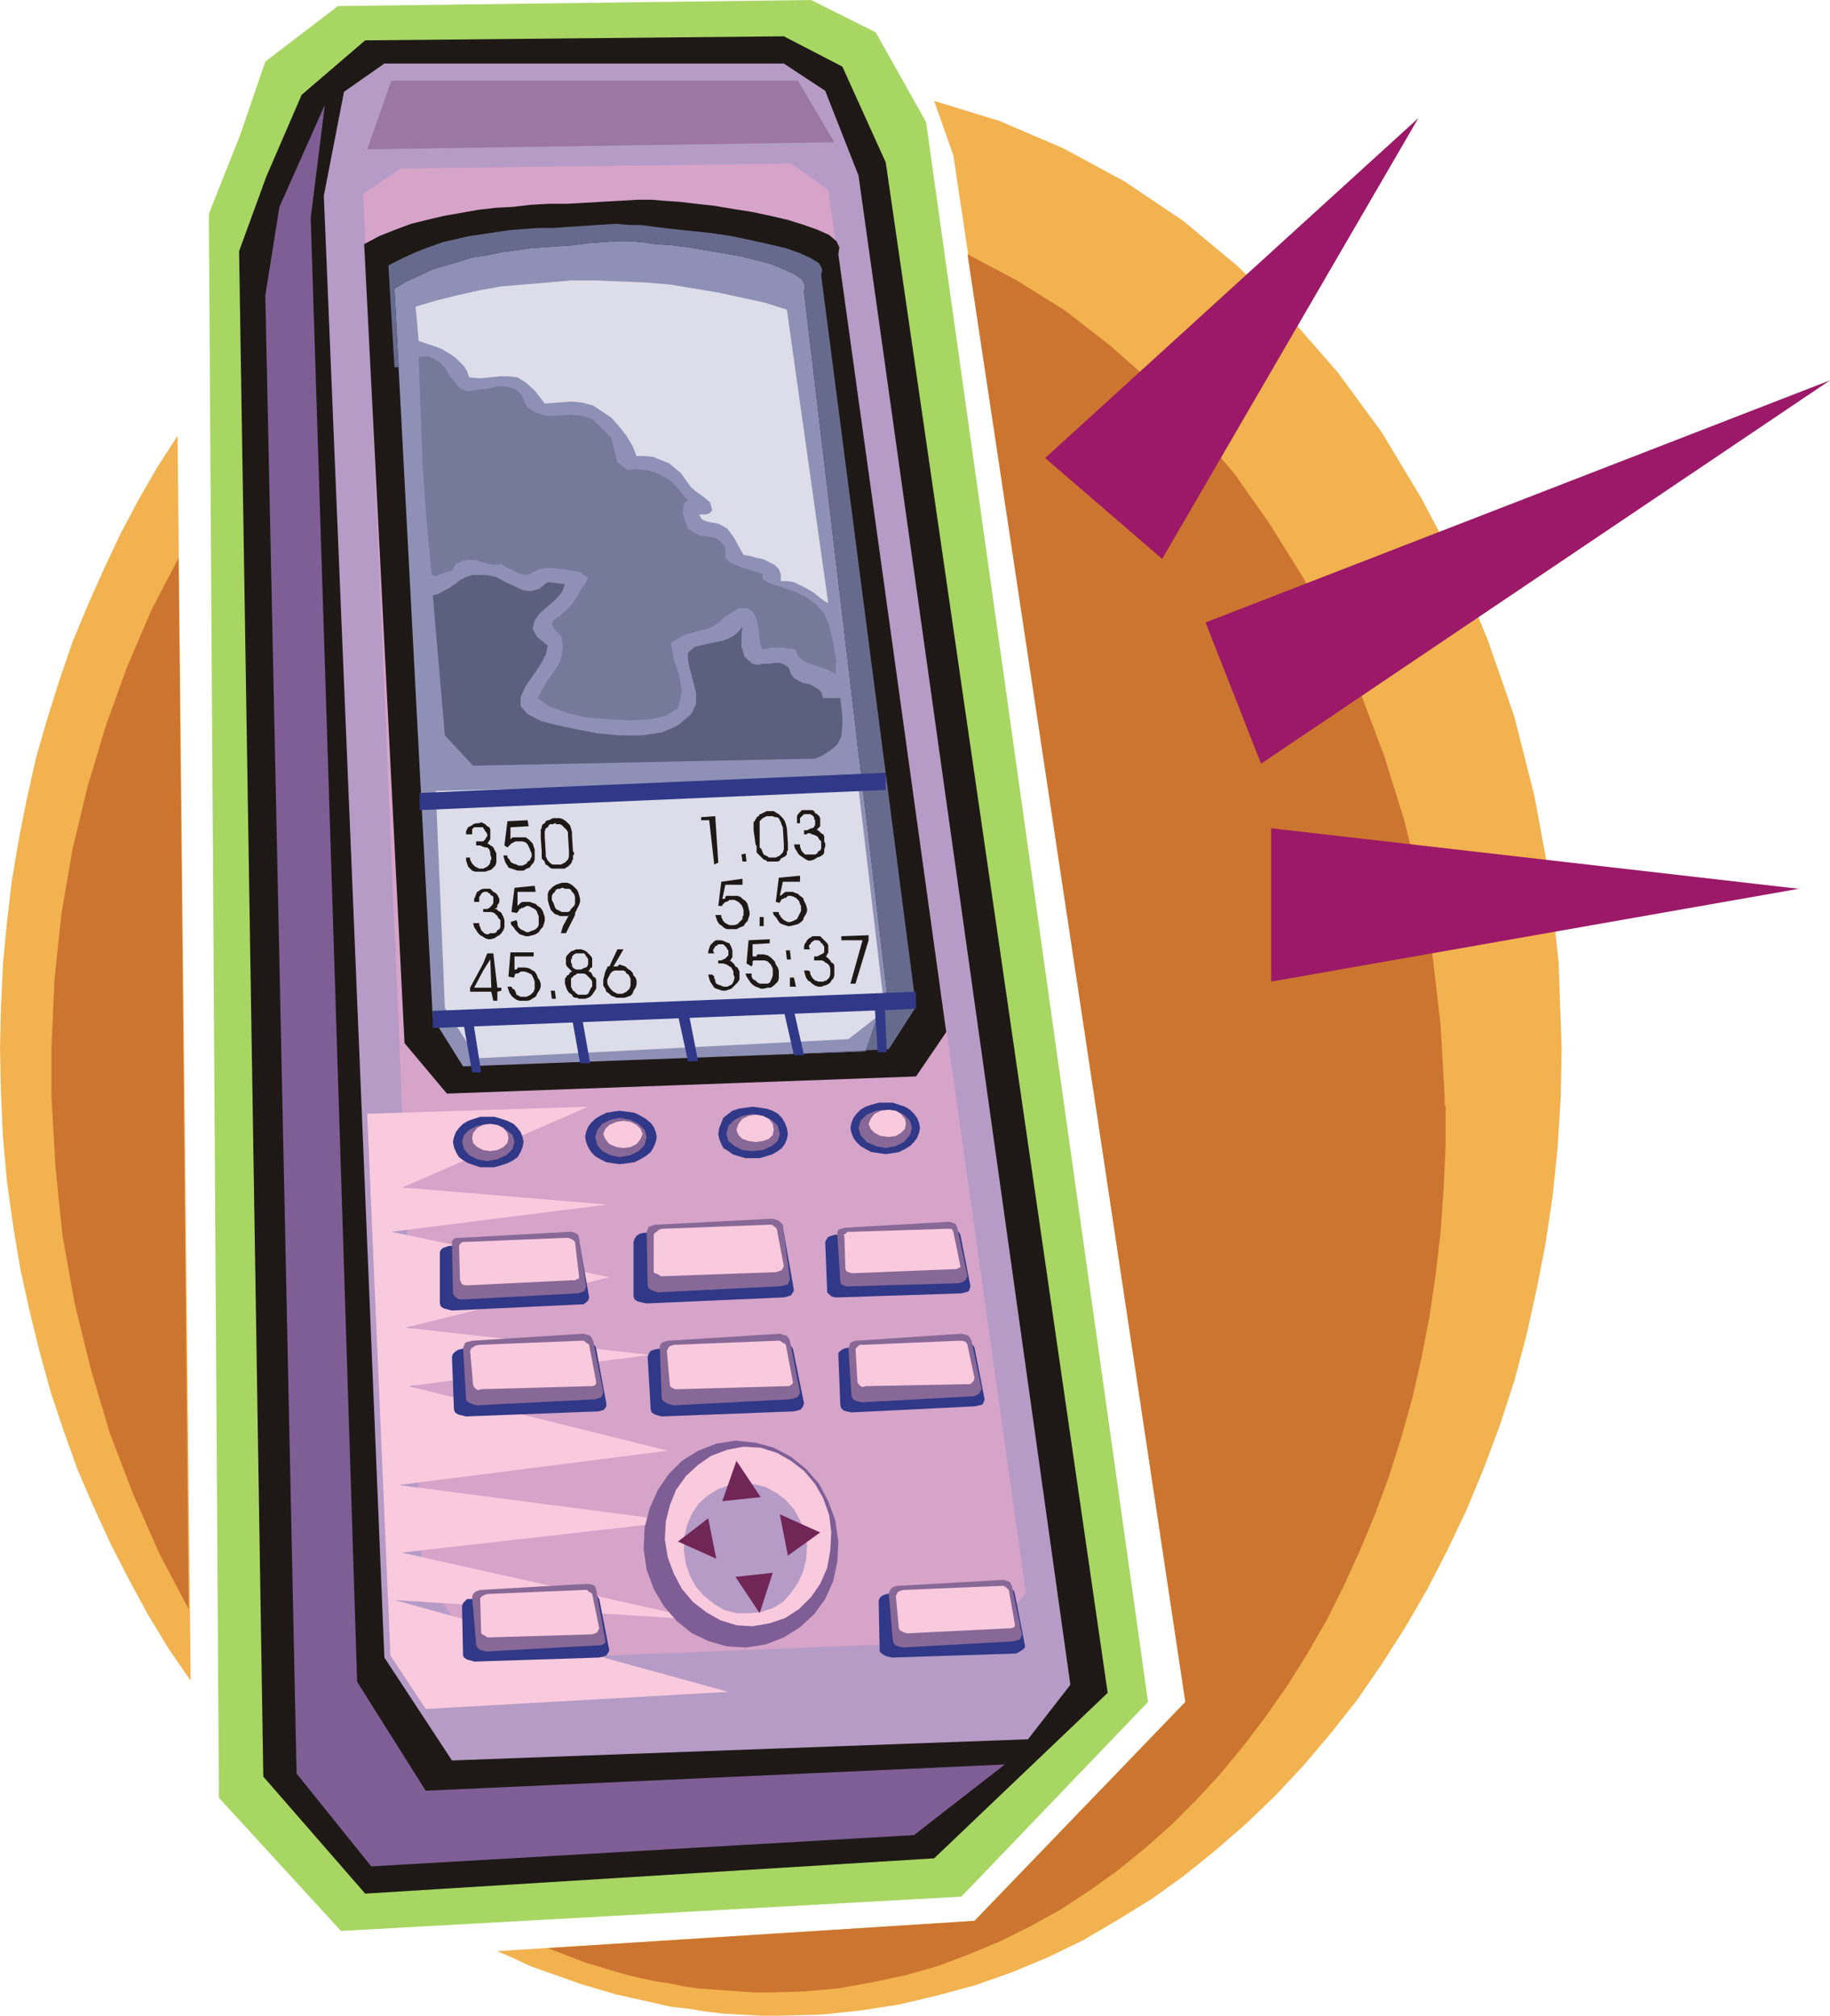
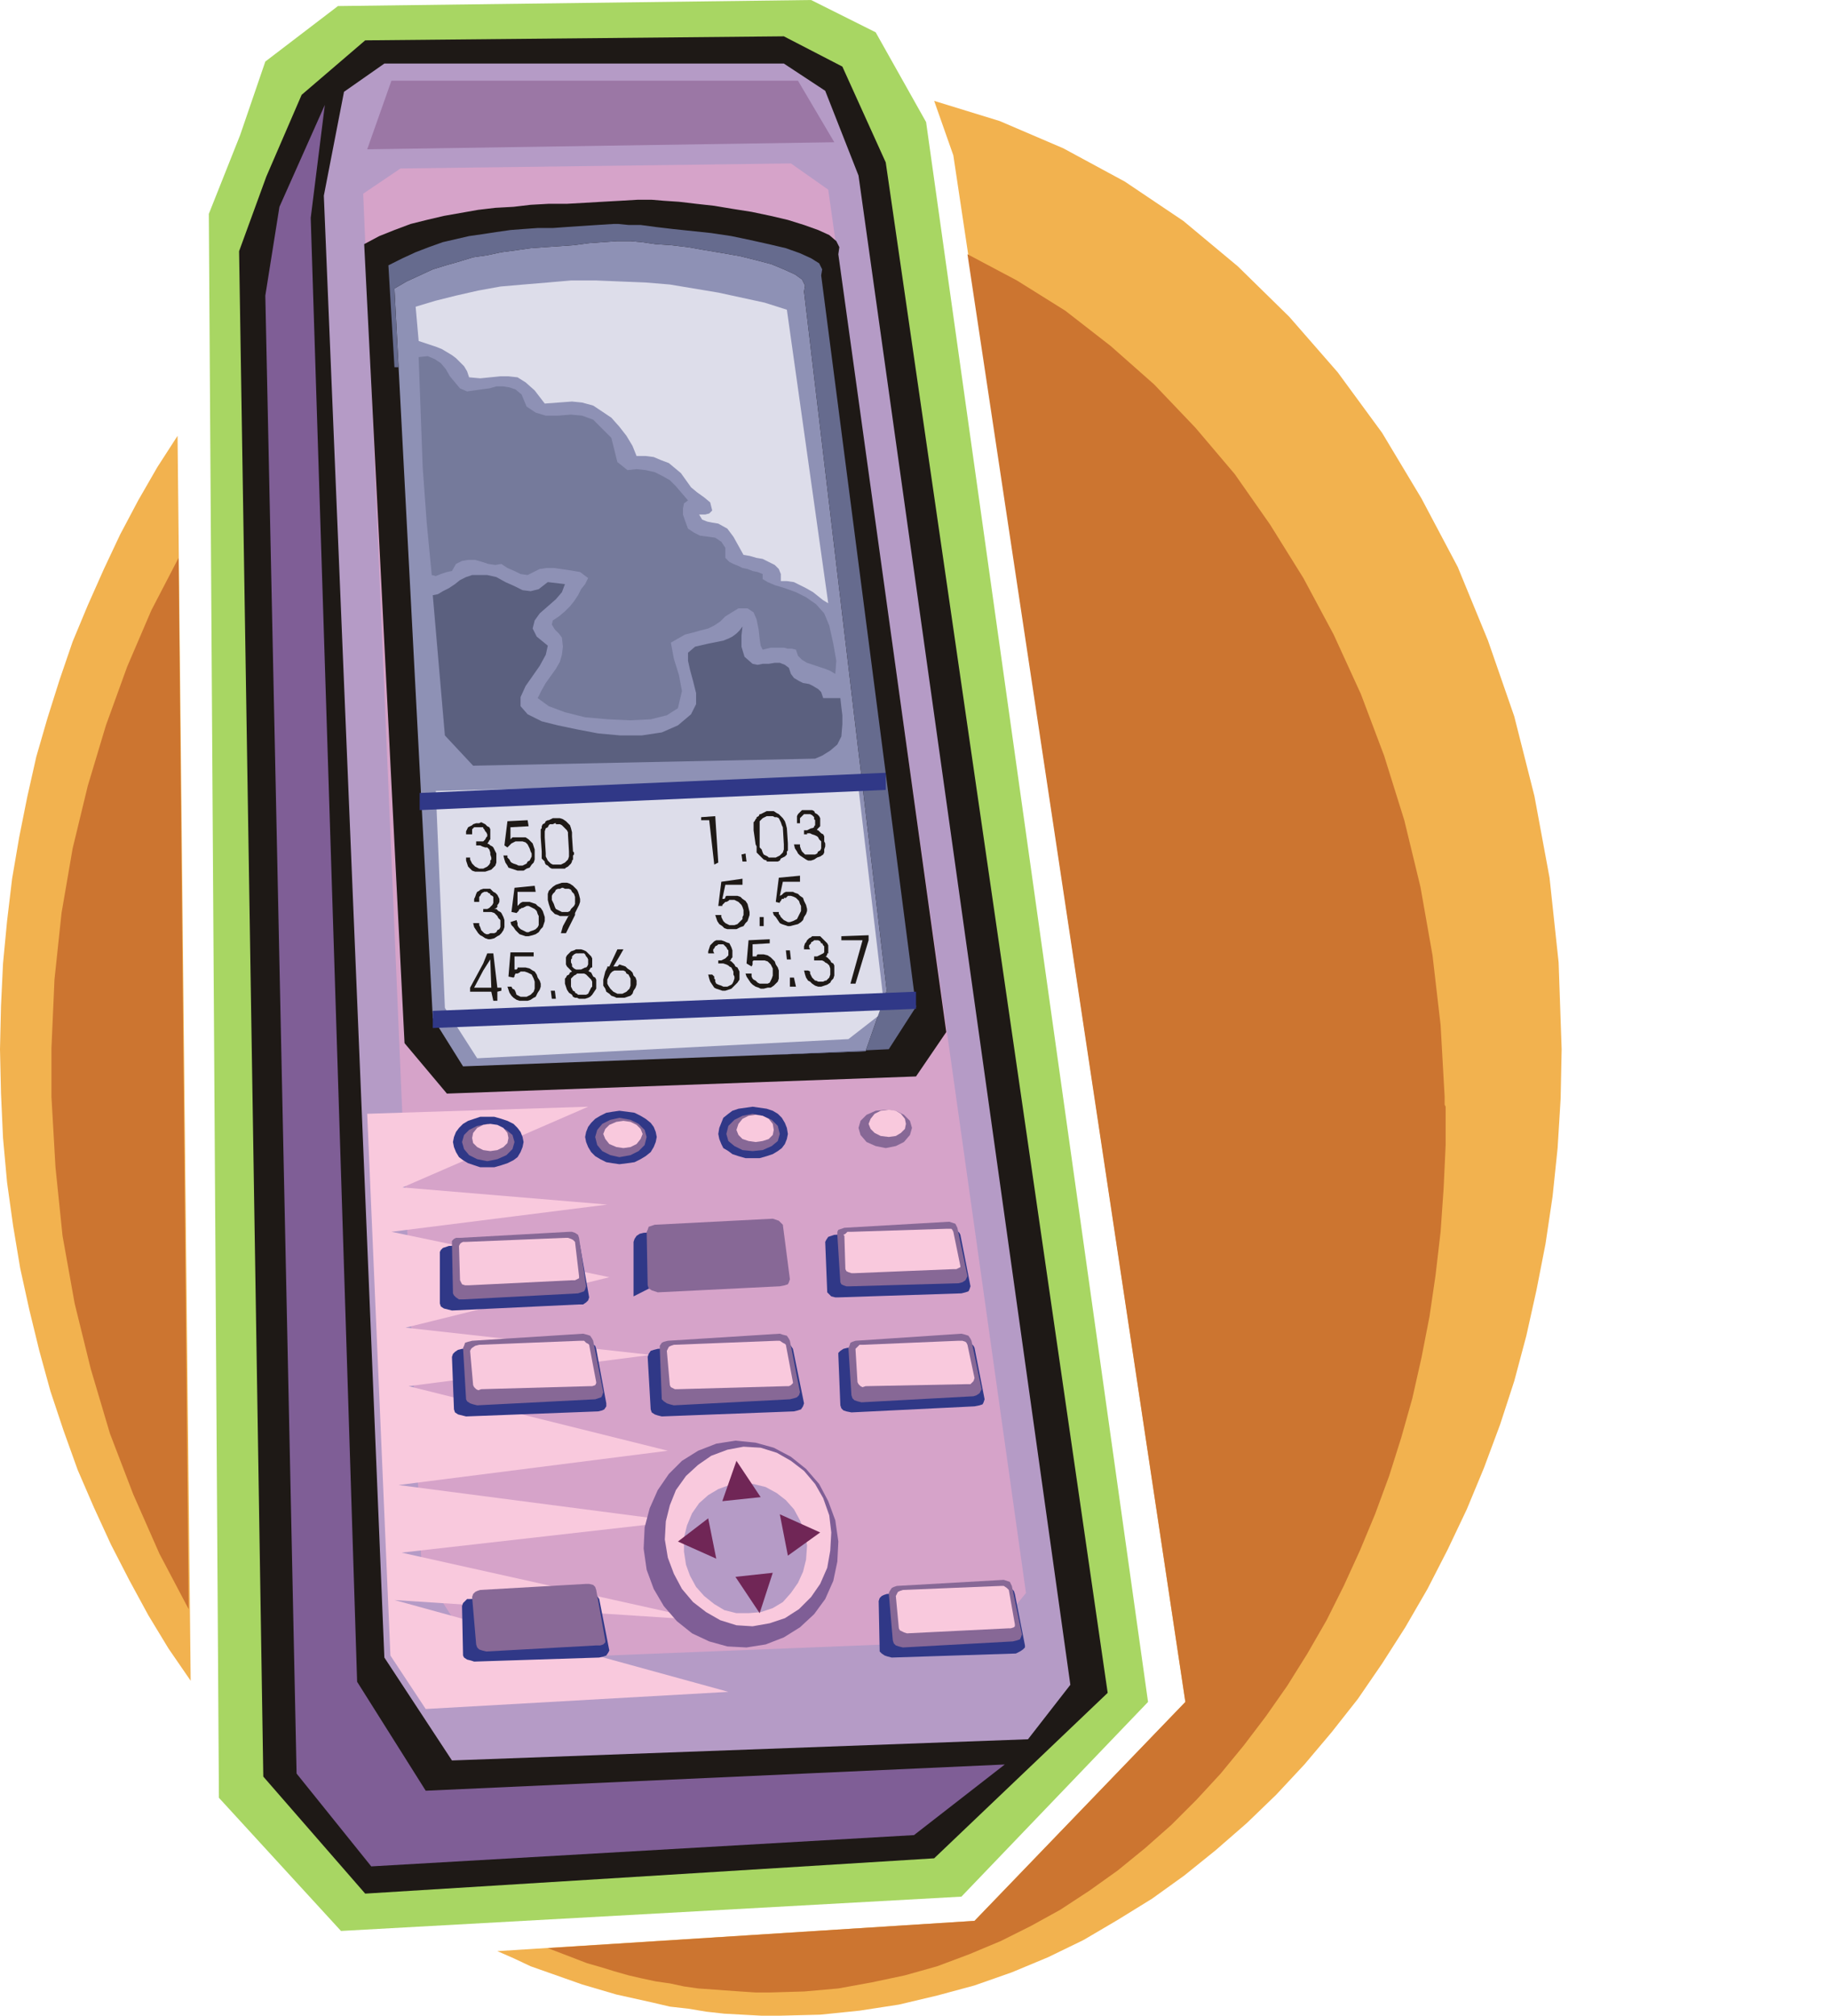
<svg xmlns="http://www.w3.org/2000/svg" fill-rule="evenodd" height="1.998in" preserveAspectRatio="none" stroke-linecap="round" viewBox="0 0 1814 1998" width="1.814in">
  <style>.pen1{stroke:none}.brush3{fill:#1e1916}.brush4{fill:#b59bc6}.brush6{fill:#f9c9dd}.brush7{fill:#7f5e96}.brush9{fill:#ddddea}.brush12{fill:#303887}.brush13{fill:#876896}</style>
  <path class="pen1" style="fill:#a8d663" d="m1138 1687-185 193-615 34-121-132-10-1570 31-78 25-73 72-55 469-6 64 32 50 89 220 1566z" />
  <path class="pen1 brush3" d="m1098 1678-172 164-564 35-101-116-24-1512 27-74 35-81 63-54 415-4 58 30 43 95 220 1517z" />
  <path class="pen1 brush4" d="m1061 1670-42 54-571 21-67-102-60-1449 20-103 40-28h396l41 27 33 84 210 1496z" />
  <path class="pen1" style="fill:#d6a3c9" d="m1017 1579-38 47-503 20-58-90-58-1364 37-25 387-5 37 26 196 1391z" />
  <path class="pen1 brush6" d="m387 1641 35 53 300-17-331-91 308 20-301-67 273-31-276-36 267-34-257-64 240-31-243-27 202-50-216-45 214-27-203-17 184-80-219 7 23 537z" />
  <path class="pen1 brush7" d="m354 1667 68 108 574-26-90 70-538 31-74-92-31-1465 14-88 45-101-14 112 46 1451z" />
  <path class="pen1 brush3" d="m831 252 107 771-30 44-465 17-42-50-40-792 15-8 15-6 16-6 16-4 17-4 17-3 17-3 17-2 18-1 17-2 18-1h18l18-1 17-1 18-1 17-1h14l12 1 15 1 17 2 18 2 18 3 19 3 19 4 17 4 16 5 14 5 11 5 7 6 3 6-1 7z" />
  <path class="pen1" style="fill:#8e91b5" d="m797 289 82 693-21 60-399 15-30-48-38-723 12-7 13-6 13-6 13-4 14-4 13-4 14-2 14-3 15-2 14-2 14-1 15-1 14-1 15-2 14-1 14-1h13l11 1 14 2 15 1 17 2 17 3 18 3 17 3 16 4 15 4 12 5 11 5 7 5 3 6-1 6z" />
  <path class="pen1 brush9" d="m821 598-5-3-5-4-5-4-7-4-6-3-6-3-7-1h-6v-7l-2-5-4-4-6-3-6-3-6-1-7-2-6-1-5-9-5-9-6-8-9-5-6-1-5-1-5-2-3-5h6l4-1 3-3-2-8-6-5-7-5-6-5-5-7-5-7-6-5-6-5-8-3-7-3-8-1h-9l-4-10-6-10-7-9-8-9-9-6-9-6-11-3-10-1-27 2-10-13-9-8-8-5-9-1h-8l-10 1-10 1-11-1-2-6-3-5-4-4-4-4-4-3-5-3-5-3-5-2-18-6-3-34 20-6 20-5 22-5 22-4 23-2 24-2 23-2h25l24 1 25 1 24 2 24 4 24 4 23 5 23 5 22 7 41 291z" />
  <path class="pen1" style="fill:#757a9b" d="m682 496-4 3-1 5v6l2 6 3 8 6 4 6 3 8 1 7 1 6 4 4 6v10l4 4 4 2 5 2 4 2 5 1 5 2 5 1 5 2v5l5 3 7 3 10 3 11 4 10 5 10 7 8 9 5 12 4 18 3 17-1 13-5-3-5-2-6-2-6-2-6-2-5-3-4-4-2-6-4-1h-4l-4-1h-13l-4 1-4 1-2-4-1-7-1-9-2-10-3-7-6-4h-9l-13 8-5 5-6 4-6 3-8 2-7 2-8 2-7 4-7 4 3 16 5 16 3 16-4 17-11 7-16 4-20 1-22-1-23-2-20-5-16-6-11-8 4-8 4-7 5-7 5-7 4-7 2-7 1-8-1-9-3-4-4-4-3-5 1-4 6-4 6-5 5-5 4-5 4-6 3-6 4-5 3-6-8-6-6-1-6-1-7-1-7-1h-7l-7 1-6 3-6 3-7-1-6-3-7-3-6-4-6 1-7-1-6-2-7-2h-7l-6 1-6 3-4 7-5 1-6 2-5 2-4-1-5-52-4-55-2-55-2-54 9-1 7 3 6 4 5 6 4 7 5 6 5 6 7 3 7-1 7-1 8-1 7-2h7l6 1 6 2 6 5 5 12 9 6 10 3h12l13-1 11 1 11 4 9 9 9 9 3 12 3 12 10 8 9-1 9 1 9 2 8 4 7 4 6 6 6 7 6 7z" />
  <path class="pen1" style="fill:#5b607f" d="m543 577 17 2-3 8-6 7-8 7-8 7-5 7-2 8 4 8 11 9-2 9-6 11-7 10-7 10-5 11v9l7 8 14 7 16 4 19 4 21 4 22 2h21l20-3 16-7 13-11 5-10v-11l-3-12-3-11-2-9v-8l7-6 13-3 5-1 5-1 5-1 5-2 4-2 4-3 3-3 3-4-1 9v11l3 10 8 7 5 1 5-1h6l6-1h5l5 2 4 3 2 6 3 4 5 3 4 2 6 1 4 2 5 3 3 3 2 6h17l1 9 1 8v9l-1 12-4 8-7 6-8 5-7 3-339 7-28-30-12-139 5-1 5-3 6-3 6-4 5-4 6-3 6-2h15l9 2 9 5 9 4 8 4 8 1 8-2 9-7z" />
  <path class="pen1 brush12" d="m564 1228-119 7-3 1-3 1-2 2-1 2v51l1 3 3 2 4 1 4 1 126-6h4l3-2 2-2 1-3-9-51-1-3-2-2-4-1-4-1z" />
  <path class="pen1 brush13" d="m564 1221-108 6h-4l-2 1-2 2v2l1 50 1 2 2 2 3 2h4l114-6 3-1 3-1 1-2 1-3-7-48-1-3-3-2-3-1h-3z" />
  <path class="pen1 brush6" d="m560 1227-98 4h-3l-2 1-1 1-1 2 1 34 1 2 1 2 3 1h4l102-5h3l2-1 2-1v-2l-4-34-2-2-2-1-3-1h-3z" />
-   <path class="pen1 brush12" d="m766 1215-128 7-4 1-3 2-2 3-1 3v54l1 3 3 2 4 1 5 1 136-6 4-1 3-1 2-3 1-2-10-57-1-3-2-2-3-1-5-1z" />
+   <path class="pen1 brush12" d="m766 1215-128 7-4 1-3 2-2 3-1 3v54z" />
  <path class="pen1 brush13" d="m766 1208-117 6-3 1-3 1-1 3-1 2 1 53 1 3 3 2 3 1 3 1 121-6 5-1 3-1 1-2 1-3-7-54-2-2-2-2-3-1-3-1z" />
-   <path class="pen1 brush6" d="m762 1214-106 4-3 1-2 2-2 1-1 2v37l1 1 3 1 3 2h3l111-4 3-1 3-1 1-2 1-2-7-37-1-1-1-1-3-2h-3z" />
  <path class="pen1 brush12" d="m942 1218-115 6-3 1-3 1-2 3-1 2 2 50 2 2 2 2 4 1h3l122-4 4-1 3-1 1-2 1-3-10-51-1-2-2-2-3-1-4-1z" />
  <path class="pen1 brush13" d="m941 1211-104 6-3 1-3 1-1 2v3l3 47 1 2 2 1 3 1h4l107-3 4-1 3-2 1-2 1-2-10-48-1-2-1-2-3-1-3-1z" />
  <path class="pen1 brush6" d="m938 1218-94 3h-4l-2 2-2 1 1 1 1 33 1 2 2 1 3 1h3l98-4h3l2-1 2-1v-1l-7-34-1-2-1-1h-5z" />
  <path class="pen1 brush12" d="m956 1330-116 6-4 1-3 2-2 2v2l2 50 1 3 2 2 3 1 5 1 122-6 5-1 3-1 1-2 1-3-10-51-1-2-2-2-4-1-3-1z" />
  <path class="pen1 brush13" d="m953 1322-105 7-3 1-2 1-1 3-1 2 3 47 1 3 2 2 3 1 4 1 111-6 3-1 3-2 1-2 1-2-10-48-1-2-2-3-3-1-4-1z" />
  <path class="pen1 brush6" d="m950 1329-95 4h-3l-2 2-1 1-1 1 2 33 1 2 2 2 2 1 3-1 101-2h3l2-2 1-1 1-3-7-33-1-2-1-1-3-1h-4z" />
  <path class="pen1 brush12" d="m996 1573-117 7-3 1-2 1-2 2-1 3 1 50 2 2 3 2 3 1 4 1 123-4 4-2 3-2 2-2v-2l-10-51-1-3-2-2-4-1-3-1z" />
  <path class="pen1 brush13" d="m995 1566-106 6-3 1-2 1-2 3-1 2 4 47 1 3 2 2 3 1 4 1 109-6 4-1 3-1 1-2 1-3-10-48-1-2-1-2-3-1-3-1z" />
  <path class="pen1 brush6" d="m992 1572-97 4-3 1-2 1-1 2-1 2 3 32 1 2 2 1 2 1 3 1 101-5h2l3-1 1-1v-2l-6-34-1-1-1-1-3-2h-3z" />
  <path class="pen1 brush12" d="m583 1579-117 6h-3l-2 2-2 2-1 3 1 49 1 2 3 2 4 1 3 1 124-4 4-1 3-1 2-3 1-2-10-51-2-3-2-2-4-1h-3z" />
  <path class="pen1 brush13" d="m581 1570-105 6-3 1-2 1-2 2-1 3 4 47 1 3 2 2 3 1 4 1 109-6h4l3-1 2-2v-2l-9-50-1-3-2-2-4-1h-3z" />
-   <path class="pen1 brush6" d="m578 1576-95 4-3 1-2 1-2 2v2l1 33 1 1 2 1 3 2h3l101-3 3-1 2-1 1-2 1-2-7-34-1-1-2-1-2-2h-4z" />
  <path class="pen1 brush12" d="m774 1330-122 7-4 1-3 1-2 3-1 3 3 52 1 3 3 2 3 1 4 1 131-5 4-1 3-1 2-3 1-3-11-54-2-3-2-2-4-1-4-1z" />
  <path class="pen1 brush13" d="m773 1322-111 7-4 1-2 1-2 3v2l2 51 2 2 3 2 3 1 4 1 115-6 4-1 3-1 2-2 1-3-10-51-1-2-2-3-4-1-3-1z" />
  <path class="pen1 brush6" d="m770 1329-102 4-3 1-2 1-1 2-1 2 3 34 1 2 2 1 2 1h3l107-3h3l2-1 2-2v-1l-7-37-1-1-2-1-3-2h-3z" />
  <path class="pen1 brush12" d="m580 1330-122 7-4 1-3 2-2 2-1 3 2 52 1 3 3 2 4 1 4 1 131-5 4-1 2-1 2-3v-3l-10-54-1-3-3-2-3-1-4-1z" />
  <path class="pen1 brush13" d="m578 1322-110 7-4 1-3 1-1 3-1 2 3 51 1 2 3 2 3 1 4 1 117-6 3-1 3-1 1-2 1-3-10-51-1-2-2-3-3-1-4-1z" />
  <path class="pen1 brush6" d="m575 1329-100 4-4 1-3 2-1 1-1 2 3 34 1 2 2 2 2 1 3-1 107-3h3l3-1 1-2v-1l-7-37-1-1-2-1-2-2h-4z" />
  <path class="pen1 brush9" d="m432 784 9 215 32 50 368-19 36-28-27-229-418 11z" />
  <path class="pen1" style="fill:#666b8e" d="m814 273 94 725-27 42-125 6 102-4 21-60-82-693 1-6-3-6-7-5-11-5-12-5-15-4-16-4-17-3-18-3-17-3-17-2-15-1-14-2-11-1h-13l-14 1-14 1-15 2-14 1-15 1-14 1-14 2-15 2-14 3-14 2-13 4-14 4-13 4-13 6-13 6-12 7 4 78h-4l-6-101 14-7 13-6 13-5 14-5 13-3 13-3 14-2 13-2 14-2 13-1 14-1h15l14-1 15-1 15-1 16-1h5l10 1h12l15 2 17 2 19 2 19 2 20 3 19 4 18 4 17 4 14 5 11 5 8 5 3 6-1 6z" />
  <path class="pen1 brush12" d="m416 786 462-20v17l-462 20v-17zm13 216 479-19v17l-479 19v-17z" />
  <path class="pen1 brush3" d="M551 861v-4h5l2-1 2-1 1-1 2-2 1-3v-5l-1-17v-2l-1-2-2-2-2-2-1-1-2-1h-4v-6h4l3 1 3 2 2 2 2 2 1 3 1 4v4l1 15 1 1v2l-1 1v4l-1 1v1l-1 2-1 1-2 2-2 1-1 1h-9zm-85-11v2l1 2 1 2 1 1 2 2 2 1 2 1h4l2-1 2-1 2-2 1-2v-2l1-1v-2l-1-3v-2l-1-3-2-2h-2l-3-1-2-1h-4v-4h7l1-1 1-1 1-2 1-1v-2l-1-2-1-1-1-2-1-1v-1h-9l-1 1-1 1v5h-6v-3l1-2 1-2 2-1 2-1 1-1 3-1h3l2-1 2 1 2 1 2 2 2 1 1 2v10l-1 1-1 2-1 1 2 1 1 1 2 1 1 1 1 2 1 2 1 2v9l-1 3-2 2-2 2-3 1-3 1h-10l-3-1-2-2-2-2-1-3-1-3v-3h4zm85-39v6-1h-1l-2 1h-3l-1 1-1 2-2 1-1 3v6l1 16v3l1 2 1 2 1 1 2 2 2 1h3v4h-4l-2-1-2-2-2-1-1-2v-1l-1-1-1-1-1-1v-7l-1-14v-8l1-1v-2l1-2 2-1 1-2 2-1h1l2-1 2-1h3zm-52 37h4v2l2 2 1 2 1 1 2 1 3 1 2 1h4l2-1 2-1 1-2 2-1 1-2 1-2v-3l-1-2-1-3-1-2-1-2-2-2-3-1h-7l-2 1-2 1-1 1-1 1-1 1-1 1-3-2 3-24 20-1 1 6-18 1v13-1l1-1 1-1h13l3 2 2 2 2 2 1 3 1 3v10l-1 3-2 2-2 3-3 1-3 2h-6l-3-1-3-1-3-1-1-2-2-3-1-3-1-4zm265 6v-4h5l2-1 2-1 1-1 2-2 1-3v-5l-1-17-1-2-1-3-1-2-1-2-2-1h-2l-2-1h-2v-5h3l3 2 2 1 2 2 2 2 2 3 1 3 1 4 1 15v7l-1 1v3l-1 1-1 1-2 1-2 1-1 2-2 1h-7zm29-17v2l1 3 1 2 2 2 1 1h10l2-1 1-2 2-1 1-2v-7l-2-2-1-2-1-1-2-1-3-1-2-1h-3v1h-3v-4h3l2-1 2-1h1l2-1v-1l1-1v-5l-1-1v-2l-1-1-1-1-2-1h-6l-1 1-2 2-1 1v5h-3v-7l1-2 2-2 2-2h10l2 1 1 2 2 1 2 2 1 2v8l-1 1-1 1-1 1v1h1l2 2 1 1 2 1 1 2v5l1 2v3l-1 3v3l-1 2-3 2-3 1-3 2-3 1h-3l-2-1-3-2-3-2-2-2-1-2-2-3-1-4h6zm-81 18-4 2-5-44h-8v-3l14-1 3 46zm52-51v5h-4l-2 1-2 1-2 2-1 1v26l2 2 1 3 1 2 2 1 2 1 1 1h2v4h-4v-1l-3-1-2-2-1-1-1-1-1-1-1-1-1-1v-6l-1-2-2-14v-8l1-1 1-2 1-1v-1l2-1 1-2h1l2-1 2-1 2-1h4zm-24 50h-4l-1-7 4-1 1 8zm-31 53h6v2l1 2 1 2 2 2 2 1 2 1h5l3-1 2-2 2-2 1-1v-2l1-2v-5l-1-3-1-2-2-2-1-1-2-1-2-1h-5l-1 1-2 1h-1l-1 1-1 1-1 1v1h-4l3-24 21-3v6h-17l-3 14h2l1-1v-1l1-1h11l3 1 2 2 3 2 2 3 1 4 1 4v3l-1 3-1 3-2 2-2 3-3 1-4 2h-9l-3-1-2-2-3-2-2-3-1-3-1-3zm48 11h-4v-9h4v9zm9-14h6v2l1 1 1 2 2 2 1 1 2 1 2 1h2l3-1 2-1 2-1 1-2 1-2 1-2 1-2v-5l-1-2-1-3-2-2-1-1-2-1-3-1h-3l-1 1-1 1h-2v1h-2l-1 2-1 1v1l-4-1 3-24 21-2v6h-17l-3 14 2-1 1-1 1-1 2-1h7l2 1 3 1 2 2 3 2 1 3 2 4 1 4v2l-1 3-2 3-1 3-2 2-3 2-4 1-4 1h-2l-3-1-3-1-2-1-2-3-2-3-2-2-1-3zm-208 21v-7l6-11v1h-6v-4h5l2-1 1-2 1-1 2-2 1-2v-7l-1-3-2-2-1-2-2-1h-4l-2-1v-5h4l3 1 3 2 2 2 2 2 1 2 1 3 1 4v3l-1 3-2 4-2 4v2l-9 18h-3zm-83-10v2l1 2 1 3 2 2 1 1 2 1h2l2-1h4l2-1 1-2 2-1 1-2v-7l-2-2-1-2-1-1-2-2-3-1h-8v-3h4l2-1 1-1 1-1 1-1 1-2v-6l-1-1-2-1v-1l-2-1-1-1h-3l-2 1-1 1-1 2-1 1v5h-5v-3l1-2 1-3 1-2 2-1 1-1 3-1h7l1 1 2 2 2 1 2 2 1 2 1 2v3l-1 2-1 1v2l-1 1-2 1h2l2 2 2 1 1 1 1 2 1 2 1 3v7l-1 3-2 3-2 2-2 1-3 2-4 1h-2l-3-1-3-2-2-1-2-2-2-3-2-3-1-4h6zm83-40v5h-1l-2 1h-2l-2 1-1 2-2 2-1 2v4l1 2 1 2 1 3 1 2 2 1 2 1 2 1h1v4h-3l-2-1-3-1-2-2-2-2-1-3-1-3-1-4v-6l1-3 2-2 2-2 3-2 3-1 3-1h1zm0 43v7h-2l2-7zm-52-4 6-2 1 3v2l1 2 2 2 2 1 2 1 2 1h2l2-1 3-1 2-1 2-2 1-2v-9l-1-2-1-3-2-2-2-1-2-1-2-1h-2l-2 1-2 1h-1l-1 1h-1l-1 2-1 1-1 1-5-1 3-24 20-2 1 6h-18v14l1-1 1-1 1-1 2-1h7l3 1 3 1 2 2 3 2 2 3 1 3 1 3v4l-1 3-1 3-2 2-2 3-3 2-3 1-4 1h-3l-3-1-3-1-2-2-2-2-2-3-2-2-1-3zm200 52 2 2v2l1 1v2l1 2 2 1 3 1 2 1h4l2-1 2-1 1-1 1-2 1-3v-2l-1-2v-3l-1-2-1-2-2-1-1-1-2-1-3-1h-5v-3h3l2-1 2-1 1-1 1-1 1-1v-5l-1-1-1-2-1-1-1-1-1-1h-5l-1 1-2 1-1 2-1 1v2l1 2h-6v-2l1-3 1-3 2-2 1-1 1-1 2-1h5l3 1 2 1 3 1 1 2 1 2 1 3v7l-1 1-1 2h-1l2 1 2 2 1 1 1 2 2 1 1 2 1 2v8l-2 3-2 2-2 2-2 2-3 1-3 1h-3l-3-1-3-1-2-1-2-3-2-3-1-3-1-4h4zm33-1h6v3l1 2 1 1 2 1 2 2 2 1h8l2-1 1-2 1-2 1-3v-7l-1-2-1-2-1-1-2-2-3-1h-11l-1 1v3l-1 2-5-3 2-23 21-1v4l-17 1v13-1h4v-1l1-1h6l4 1 3 2 2 2 2 2 1 3 2 3 1 3v8l-1 3-2 2-2 2-3 2h-3l-4 1h-3l-2-1-3-1-3-2-2-2-2-3-2-3-1-3zm45-14h-4l-1-9h4l1 9zm5 27h-6v-9h4l2 9zm12-16 2 1v2l1 2 1 2 2 2 1 1h1l2 1h5l2-1h1l1-1 2-2 1-3v-6l-1-3-2-2-2-1-1-1-2-1h-8v-4h3l2-1 2-1 2-1 1-1v-6l-1-1-1-2h-1l-1-2-2-1h-4l-1 1-2 1v1l-1 1-1 1v2l1 2h-6v-3l1-3 1-1 1-2 2-2 2-1 1-1h8l2 2 2 2 2 2 1 1 1 2v8h-1v1l-1 2h-1l2 1 2 2 1 1 1 2 2 1 1 2v10l-1 3-2 2-1 2-3 2-3 1-3 1h-3l-3-1-3-2-2-2-2-1-2-3-1-3-1-4h4zm47 13h-5l12-43h-21v-4l27-1v5l-13 43zm-234 14v-4h3l2-1 2-1 1-1 2-2 1-3v-7l-1-2-1-2-2-1-1-2-2-1h-4v-6l3 1 3 1 2 2 3 2 2 2 1 3 2 2 1 3v4l-1 3-2 3-1 3-2 2-3 1-3 1h-5zm0-41v-7h4l-4 7zm0-7v7l-6 10h4l1-1 1-1v6h-5l-2 1-2 2-1 2-1 2-1 2v4l1 2 2 3 2 2 1 1 2 1 2 1h2v4h-3l-2-1-3-1-2-2-3-2-1-3-2-3v-6l1-4 1-4 2-4v-1h2l8-17h2zm-40 49v-4h7l2-1 1-2 1-2 1-2 1-1v-5l-1-2-2-2-1-1-2-2-2-1h-5v-4h2l2-1 2-1h1l1-1 1-2v-5l-1-2-1-1-1-2-1-1h-5v-4h2l3 1 2 1 2 2 1 1 2 2 1 2v9h-1l-1 1-1 2h-1l1 1 2 1 1 2 1 2 2 1 1 2v9l-2 3-2 3-2 2-2 1-3 1h-6zm-87-11-1-28-7 11v-7l4-10h6l4 34h4v3l-4 1v9h-4l-2-9h-8v-4h8zm87-38v4h-3l-2 1-2 2v2l-1 1v3l1 2v2l1 1 1 1 2 1h3v4h-2l-1 1-2 1-2 2-1 1v8l1 2 1 2 2 1v1l2 1 1 1h1v4l-2-1h-2l-2-1-1-2-3-2-2-3-1-3-1-3v-5l1-1 1-2 2-1 1-2 2-1-1-1-1-1-1-1-1-1-1-1-1-2v-7l1-2 2-2 2-2 3-1 2-1h3zm-71 37h4l1 2 2 1 1 2 1 3 2 1 2 1h6l2-1 2-1 1-1 2-2 1-3v-7l-1-3-1-2-1-2-2-1-2-1-3-1h-4l-1 1-2 1h-2l-1 2v1l-1 1-5-1 2-24h23v4h-19v14-1h2l1-1v-1h8l4 1 3 2 2 1 2 3 1 3 2 3 1 3v3l-1 3-2 3-2 4-2 1-3 2-3 1h-8l-3-1-3-2-2-2-2-3-1-3-1-3zm48 12h-4l-1-8h4l1 8zm-72-28-9 17h9v4h-13v-4l13-24v7z" />
-   <path class="pen1 brush12" d="M567 1009h10l8 45h-10l-8-45zm-108 3h10l8 51h-9l-9-51zm213-6h11l9 46h-10l-10-46zm105-4h10l10 44h-10l-10-44zm90-6h10l2 47h-9l-3-47z" />
  <path class="pen1 brush7" d="m729 1428 20 2 18 5 17 9 15 12 13 15 9 17 7 19 3 21-1 20-4 19-8 18-11 15-14 13-16 10-18 7-19 3-19-1-18-5-17-8-15-12-13-15-10-17-7-19-3-21 1-21 5-19 8-18 11-16 13-13 16-10 18-7 19-3z" />
  <path class="pen1 brush6" d="m737 1434 17 1 16 5 14 8 13 10 11 13 8 14 6 17 2 17-1 18-3 17-7 16-9 13-12 12-14 9-15 5-17 3-16-1-16-5-14-8-13-10-11-13-8-15-6-16-3-18 1-18 4-16 6-15 10-14 12-11 13-9 16-6 16-3z" />
  <path class="pen1 brush4" d="m735 1470 12 1 12 3 11 6 9 7 8 9 6 11 5 12 2 13-1 14-3 12-5 11-7 10-8 9-10 6-12 4-12 1h-12l-12-3-10-6-10-8-8-9-6-11-4-11-2-13v-14l3-12 5-12 7-10 9-8 10-6 11-4 12-2z" />
  <path class="pen1" d="m716 1488 38-4-24-36-14 40zm57 13 8 41 32-23-40-18zm-7 58-37 4 24 36 13-40zm-56-14-8-40-30 23 38 17z" style="fill:#702656" />
  <path class="pen1 brush12" d="M483 1107h7l7 2 6 2 6 3 4 4 3 4 2 5 1 5-1 5-2 5-3 5-4 3-6 3-6 2-7 2h-14l-6-2-6-2-5-3-4-3-3-5-2-5-1-5 1-5 2-5 3-4 4-4 5-3 6-2 6-2h7z" />
  <path class="pen1 brush13" d="m483 1114 10 2 9 4 6 5 2 7-2 7-6 6-9 4-10 2-10-2-8-4-5-6-2-7 2-7 5-5 8-4 10-2z" />
  <path class="pen1 brush6" d="m486 1114 7 1 6 3 4 5 1 5-1 5-4 4-6 3-7 1-7-1-6-3-4-4-1-5 1-5 4-5 6-3 7-1z" />
  <path class="pen1 brush12" d="m614 1101 8 1 7 1 6 3 5 3 5 4 3 4 2 5 1 5-1 5-2 5-3 5-5 4-5 3-6 3-7 1-8 1-7-1-6-1-6-3-5-3-4-4-3-5-2-5-1-5 1-5 2-5 3-4 4-4 5-3 6-3 6-1 7-1z" />
  <path class="pen1 brush13" d="m614 1108 11 2 8 4 6 6 2 7-2 8-6 6-8 4-11 2-9-2-8-4-5-6-2-8 2-7 5-6 8-4 9-2z" />
  <path class="pen1 brush6" d="m618 1111 7 1 6 3 4 4 2 5-2 5-4 5-6 3-7 1-7-1-7-3-4-5-2-5 2-5 4-4 7-3 7-1z" />
  <path class="pen1 brush12" d="m746 1097 7 1 7 1 6 2 5 3 4 4 3 5 2 5 1 6-1 5-2 5-3 4-4 3-5 3-6 2-7 2h-14l-7-2-6-2-4-3-5-3-2-4-2-5-1-5 1-6 2-5 2-5 5-4 4-3 6-2 7-1 7-1z" />
  <path class="pen1 brush13" d="m746 1104 10 2 9 4 6 6 2 8-2 7-6 5-9 4-10 1-10-1-8-4-6-5-2-7 2-8 6-6 8-4 10-2z" />
  <path class="pen1 brush6" d="m749 1105 7 1 6 3 4 5 1 6-1 5-4 4-6 2-7 1-7-1-6-2-4-4-2-5 2-6 4-5 6-3 7-1z" />
-   <path class="pen1 brush12" d="M878 1093h7l6 2 6 2 5 3 4 4 3 4 2 5 1 5-1 5-2 5-3 4-4 4-5 3-6 3-6 1-7 1-7-1-7-1-6-3-5-3-4-4-3-4-2-5-1-5 1-5 2-5 3-4 4-4 5-3 6-2 7-2h7z" />
  <path class="pen1 brush13" d="m878 1100 10 1 8 4 6 6 2 7-2 7-6 7-8 4-10 2-10-2-9-4-6-7-2-7 2-7 6-6 9-4 10-1z" />
  <path class="pen1 brush6" d="m881 1100 7 1 5 3 4 5 1 5-1 5-4 4-5 3-7 1-8-1-6-3-4-4-2-5 2-5 4-5 6-3 8-1z" />
  <path class="pen1" d="m926 100 65 20 63 27 61 33 58 39 54 45 51 50 48 55 44 60 39 65 36 68 30 73 26 75 20 79 15 81 9 84 3 86-1 49-3 49-5 48-7 47-9 46-10 45-12 45-14 43-16 43-17 41-19 40-20 39-22 38-23 36-24 35-26 33-27 32-28 30-29 28-31 27-31 25-32 23-34 21-34 20-35 17-36 15-37 13-37 10-38 9-39 6-39 4-40 1h-18l-19-1-18-1-18-2-18-3-18-2-17-4-18-4-18-4-17-5-17-5-17-6-17-6-17-6-17-8-16-7 473-30 209-217L945 154l-19-54zM189 1666l-22-32-20-33-19-35-18-35-17-37-16-37-14-39-13-39-11-40-10-41-9-41-7-42-6-43-4-44-2-44-1-44 1-43 2-42 4-42 5-42 7-41 8-40 9-40 11-38 12-38 13-38 15-36 16-36 16-34 18-34 19-33 20-31 13 1234z" style="fill:#f2b24f" />
  <path class="pen1" d="m959 252 49 26 48 30 45 35 43 38 41 43 39 46 35 50 33 53 30 56 27 59 23 61 20 64 16 66 12 68 8 69 4 71v8l1 2v38l-2 43-3 43-5 43-6 41-8 41-9 40-11 39-12 38-14 38-15 36-16 35-17 34-19 33-20 32-21 30-22 29-23 28-24 26-25 25-26 23-27 22-28 20-29 19-29 16-30 15-31 13-32 12-32 9-33 7-33 6-34 3-34 1h-14l-15-1-14-1-14-1-14-1-14-2-14-3-14-2-14-3-13-3-14-4-13-4-14-4-13-5-13-5-13-5 423-27 209-217L959 252zM51 1081v-42l3-68 7-66 11-64 15-62 18-60 21-58 24-56 27-52 10 1042-29-55-26-59-23-60-19-64-16-65-12-67-7-68-4-70v-6z" style="fill:#cc7530" />
-   <path class="pen1" d="m1036 454 116 100 254-437-370 337zm159 163 55 140 564-380-619 240zm65 204v152l523-92-523-60z" style="fill:#9b1968" />
  <path class="pen1" style="fill:#9b77a5" d="m388 80-24 68 463-7-36-61H388z" />
</svg>